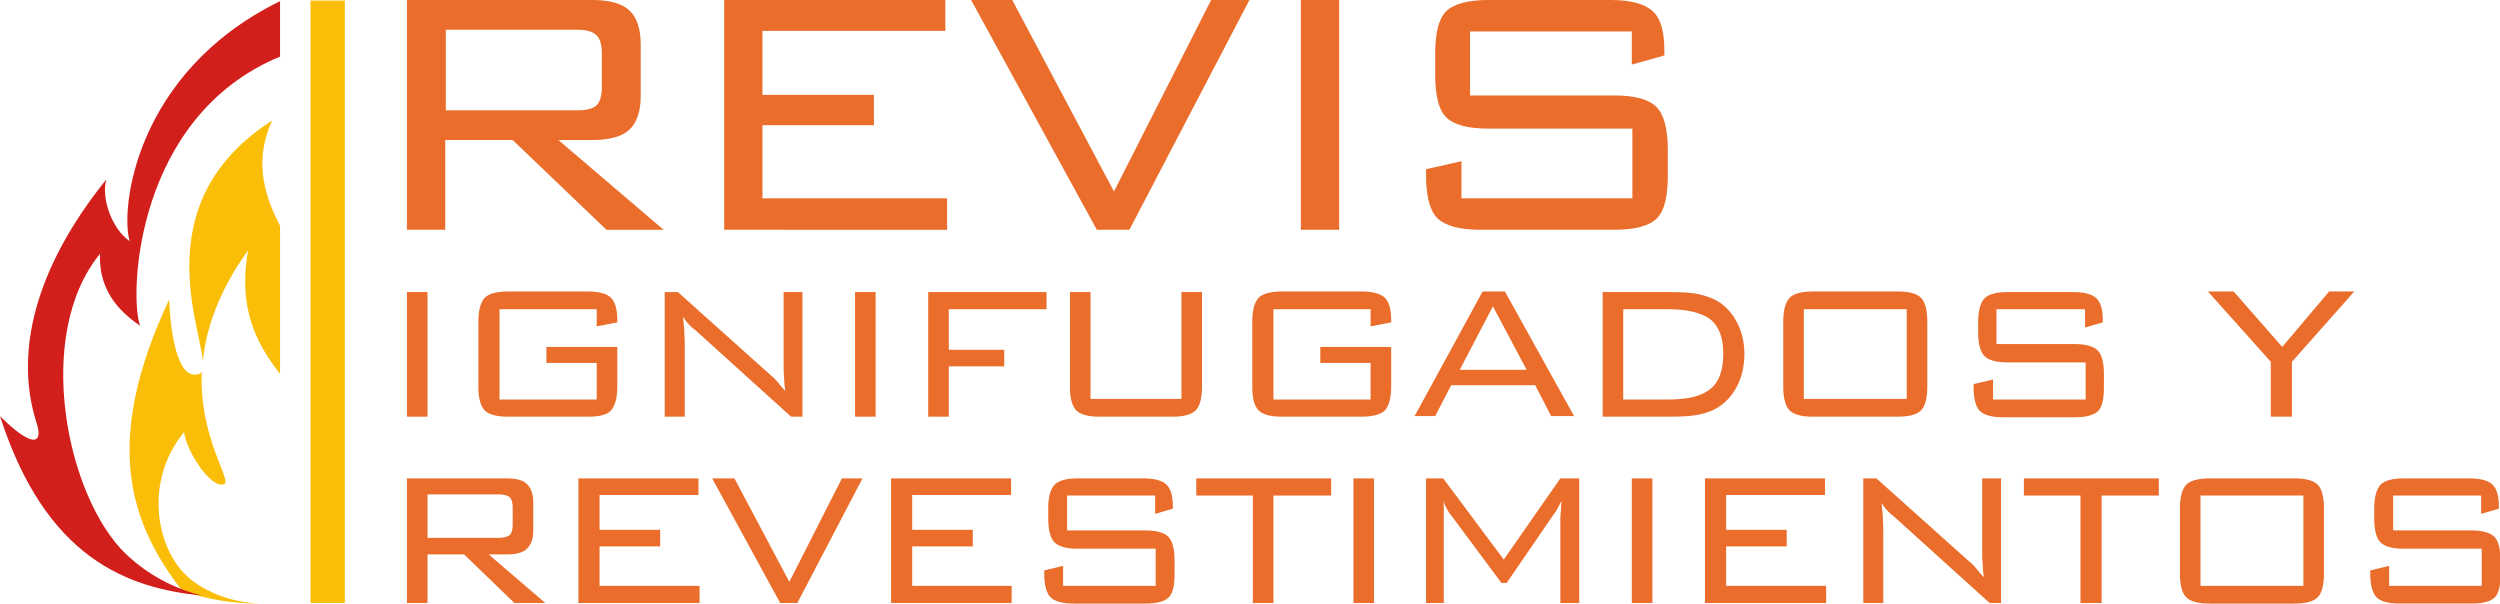
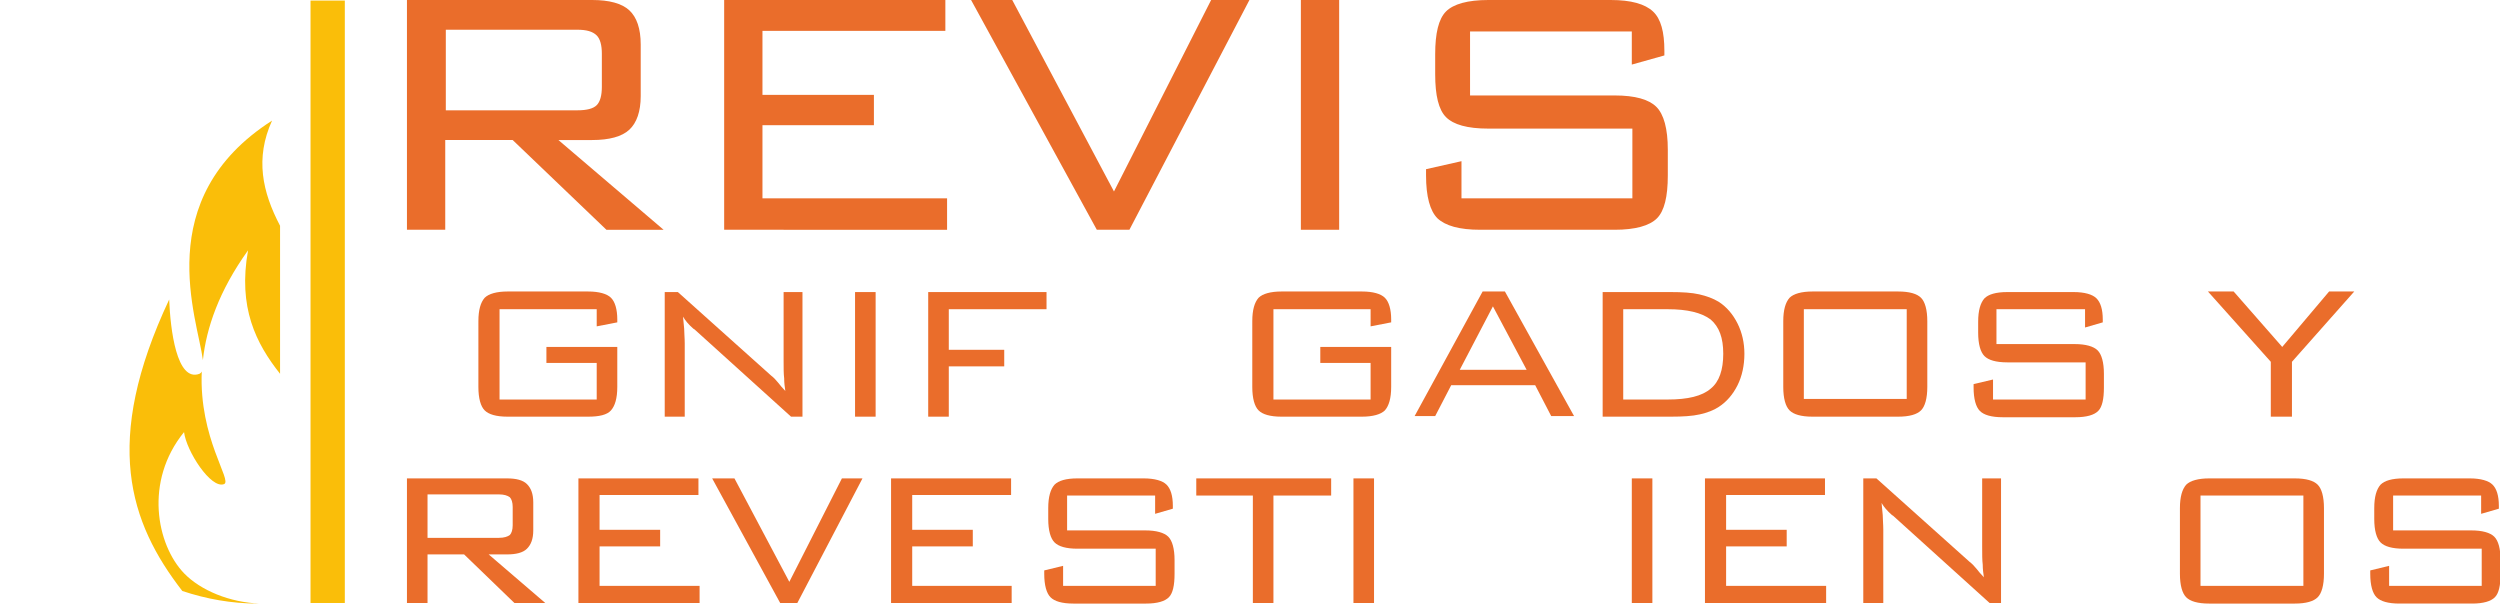
<svg xmlns="http://www.w3.org/2000/svg" version="1.1" x="0px" y="0px" viewBox="0 0 437.4 105.6" style="enable-background:new 0 0 437.4 105.6;" xml:space="preserve">
  <style type="text/css">
	.st0{fill:#EA6D2B;}
	.st1{fill:#FABE09;}
	.st2{fill:#D21F1B;}
</style>
  <g id="Capa_2">
</g>
  <g id="Capa_3">
</g>
  <g id="Capa_1">
    <g>
      <g>
        <g>
          <path class="st0" d="M71.2,40.2V0h32.4c3,0,5.2,0.6,6.5,1.8c1.3,1.2,2,3.2,2,6v9c0,2.7-0.7,4.7-2,5.9c-1.3,1.2-3.5,1.8-6.5,1.8      h-5.9l18.4,15.7h-10L89.7,24.5H77.9v15.7H71.2z M101,5.2h-23v14.1h23c1.7,0,2.8-0.3,3.4-0.9c0.6-0.6,0.9-1.7,0.9-3.2V9.4      c0-1.5-0.3-2.6-0.9-3.2C103.7,5.5,102.6,5.2,101,5.2z" />
          <path class="st0" d="M126.7,40.2V0h38.7v5.4h-32v11.2h19.5v5.3h-19.5v12.8h32.3v5.5H126.7z" />
          <path class="st0" d="M191.9,40.2L169.9,0h7.2l17.8,33.5l17-33.5h6.7l-21,40.2H191.9z" />
          <path class="st0" d="M227.6,40.2V0h6.7v40.2H227.6z" />
          <path class="st0" d="M285.6,5.5h-28.4v11.2h25.3c3.6,0,6,0.7,7.3,2c1.3,1.3,2,3.8,2,7.5v4.5c0,3.7-0.6,6.2-1.9,7.5      c-1.3,1.3-3.8,2-7.4,2H259c-3.7,0-6.1-0.7-7.5-2c-1.3-1.3-2-3.8-2-7.5v-1.1l6.2-1.4v6.5h29.9V22.5h-25.2c-3.7,0-6.1-0.7-7.4-2      c-1.3-1.3-1.9-3.8-1.9-7.5V9.5c0-3.7,0.6-6.2,1.9-7.5c1.3-1.3,3.8-2,7.4-2h21.4c3.6,0,6,0.7,7.4,2c1.4,1.3,2,3.6,2,6.9v0.8      l-5.7,1.6V5.5z" />
        </g>
      </g>
      <g>
-         <path class="st0" d="M71.2,72.8V51.1h3.6v21.8H71.2z" />
        <path class="st0" d="M104.4,54.1h-17v15.8h17v-6.4h-8.8v-2.8H108v7c0,2-0.4,3.3-1.1,4.1s-2.1,1.1-4,1.1H88.8c-2,0-3.3-0.4-4-1.1     c-0.7-0.7-1.1-2.1-1.1-4.1V56.2c0-2,0.4-3.3,1.1-4.1c0.7-0.7,2.1-1.1,4-1.1h14.1c1.9,0,3.3,0.4,4,1.1c0.7,0.7,1.1,2,1.1,3.8v0.5     l-3.6,0.7V54.1z" />
        <path class="st0" d="M116.3,72.8V51.1h2.3l16.3,14.6c0.4,0.3,0.8,0.7,1.2,1.2c0.4,0.5,0.8,1,1.3,1.5c-0.1-0.7-0.2-1.4-0.2-2.2     c-0.1-0.8-0.1-1.8-0.1-3.2V51.1h3.3v21.8h-2l-16.7-15.1c-0.1-0.1-0.2-0.2-0.4-0.3c-0.8-0.7-1.4-1.4-1.8-2.1     c0.1,0.7,0.1,1.4,0.2,2.1c0,0.7,0.1,1.6,0.1,2.6v12.8H116.3z" />
        <path class="st0" d="M149.6,72.8V51.1h3.6v21.8H149.6z" />
        <path class="st0" d="M162.4,72.8V51.1h20.7v3H166v7.1h9.7v2.9H166v8.8H162.4z" />
-         <path class="st0" d="M190.8,51.1v18.7h15.9V51.1h3.6v16.6c0,2-0.4,3.4-1.1,4.1c-0.7,0.7-2,1.1-4,1.1h-12.9c-2,0-3.3-0.4-4-1.1     c-0.7-0.7-1.1-2.1-1.1-4.1V51.1H190.8z" />
        <path class="st0" d="M239.8,54.1h-17v15.8h17v-6.4H231v-2.8h12.4v7c0,2-0.4,3.3-1.1,4.1c-0.7,0.7-2.1,1.1-4,1.1h-14.1     c-2,0-3.3-0.4-4-1.1c-0.7-0.7-1.1-2.1-1.1-4.1V56.2c0-2,0.4-3.3,1.1-4.1c0.7-0.7,2.1-1.1,4-1.1h14.1c1.9,0,3.3,0.4,4,1.1     c0.7,0.7,1.1,2,1.1,3.8v0.5l-3.6,0.7V54.1z" />
        <path class="st0" d="M247.5,72.8l11.9-21.8h3.9l12.1,21.8h-4l-2.8-5.4h-14.7l-2.8,5.4H247.5z M255.4,64.7h11.7l-5.9-11.1     L255.4,64.7z" />
        <path class="st0" d="M292.3,51.1c2,0,3.7,0.1,5,0.4c1.3,0.3,2.4,0.7,3.4,1.3c1.4,0.9,2.5,2.2,3.3,3.8c0.8,1.6,1.2,3.4,1.2,5.3     c0,2-0.4,3.9-1.2,5.5c-0.8,1.6-1.9,2.9-3.3,3.8c-0.9,0.6-2,1-3.3,1.3c-1.3,0.3-3,0.4-5,0.4h-12V51.1H292.3z M291.8,54.1h-7.8     v15.8h7.8c3.5,0,6-0.6,7.5-1.9c1.5-1.2,2.2-3.3,2.2-6.1c0-2.8-0.7-4.7-2.2-6C297.7,54.7,295.2,54.1,291.8,54.1z" />
        <path class="st0" d="M312,56.2c0-2,0.4-3.3,1.1-4.1c0.7-0.7,2.1-1.1,4-1.1h15c2,0,3.3,0.4,4,1.1c0.7,0.7,1.1,2.1,1.1,4.1v11.5     c0,2-0.4,3.4-1.1,4.1c-0.7,0.7-2,1.1-4,1.1h-15c-2,0-3.3-0.4-4-1.1c-0.7-0.7-1.1-2.1-1.1-4.1V56.2z M315.6,69.8h18V54.1h-18V69.8     z" />
        <path class="st0" d="M364.7,54.1h-15.4v6.1H363c1.9,0,3.3,0.4,4,1.1c0.7,0.7,1.1,2.1,1.1,4.1v2.4c0,2-0.3,3.4-1,4.1     c-0.7,0.7-2,1.1-4,1.1h-12.7c-2,0-3.3-0.4-4-1.1c-0.7-0.7-1.1-2.1-1.1-4.1v-0.6l3.4-0.8v3.5h16.2v-6.5h-13.7c-2,0-3.3-0.4-4-1.1     c-0.7-0.7-1.1-2.1-1.1-4.1v-1.9c0-2,0.4-3.3,1.1-4.1c0.7-0.7,2-1.1,4-1.1h11.6c1.9,0,3.3,0.4,4,1.1c0.7,0.7,1.1,1.9,1.1,3.7v0.5     l-3.1,0.9V54.1z" />
        <path class="st0" d="M397.3,72.8v-9.5l-11-12.3h4.5l8.5,9.7l8.2-9.7h4.4L401,63.3v9.6H397.3z" />
      </g>
      <g>
        <path class="st0" d="M71.2,105.5V83.7h17.5c1.6,0,2.8,0.3,3.5,1s1.1,1.7,1.1,3.2v4.9c0,1.5-0.4,2.5-1.1,3.2c-0.7,0.7-1.9,1-3.5,1     h-3.2l9.9,8.5h-5.4L81.2,97h-6.4v8.5H71.2z M87.3,86.5H74.8v7.6h12.5c0.9,0,1.5-0.2,1.9-0.5c0.3-0.3,0.5-0.9,0.5-1.7v-3.2     c0-0.8-0.2-1.4-0.5-1.7C88.8,86.7,88.2,86.5,87.3,86.5z" />
        <path class="st0" d="M101.2,105.5V83.7h21v2.9h-17.3v6.1h10.6v2.9h-10.6v6.9h17.5v3H101.2z" />
        <path class="st0" d="M136.5,105.5l-11.9-21.8h3.9l9.6,18.1l9.2-18.1h3.6l-11.4,21.8H136.5z" />
        <path class="st0" d="M155.9,105.5V83.7h21v2.9h-17.3v6.1h10.6v2.9h-10.6v6.9H177v3H155.9z" />
        <path class="st0" d="M202.1,86.7h-15.4v6.1h13.7c1.9,0,3.3,0.4,4,1.1c0.7,0.7,1.1,2.1,1.1,4.1v2.4c0,2-0.3,3.4-1,4.1     c-0.7,0.7-2,1.1-4,1.1h-12.7c-2,0-3.3-0.4-4-1.1c-0.7-0.7-1.1-2.1-1.1-4.1v-0.6L186,99v3.5h16.2v-6.5h-13.7c-2,0-3.3-0.4-4-1.1     c-0.7-0.7-1.1-2.1-1.1-4.1v-1.9c0-2,0.4-3.3,1.1-4.1c0.7-0.7,2-1.1,4-1.1h11.6c1.9,0,3.3,0.4,4,1.1c0.7,0.7,1.1,1.9,1.1,3.7v0.5     l-3.1,0.9V86.7z" />
        <path class="st0" d="M222.8,86.7v18.8h-3.6V86.7h-9.9v-3h23.6v3H222.8z" />
        <path class="st0" d="M236.8,105.5V83.7h3.6v21.8H236.8z" />
-         <path class="st0" d="M252.5,87.6c0.1,0.4,0.1,0.9,0.1,1.3c0,0.5,0,1.1,0,1.9v14.7h-3.1V83.7h3l10.6,14.2l9.9-14.2h3.3v21.8H273     V90.8c0-0.2,0-0.7,0.1-1.5c0-0.8,0.1-1.4,0.1-1.7c-0.3,0.6-0.5,1-0.7,1.4c-0.2,0.4-0.4,0.7-0.6,0.9l-8.3,12.1h-0.9L254,90.3     c0,0,0-0.1-0.1-0.1C253.2,89.3,252.8,88.4,252.5,87.6z" />
        <path class="st0" d="M285.5,105.5V83.7h3.6v21.8H285.5z" />
        <path class="st0" d="M298.3,105.5V83.7h21v2.9H302v6.1h10.6v2.9H302v6.9h17.5v3H298.3z" />
        <path class="st0" d="M326,105.5V83.7h2.3l16.3,14.6c0.4,0.3,0.8,0.7,1.2,1.2c0.4,0.5,0.8,1,1.3,1.5c-0.1-0.7-0.2-1.4-0.2-2.2     c-0.1-0.8-0.1-1.8-0.1-3.2V83.7h3.3v21.8h-2l-16.7-15.1c-0.1-0.1-0.2-0.2-0.4-0.3c-0.8-0.7-1.4-1.4-1.8-2.1     c0.1,0.7,0.1,1.4,0.2,2.1c0,0.7,0.1,1.6,0.1,2.6v12.8H326z" />
-         <path class="st0" d="M367.7,86.7v18.8H364V86.7h-9.9v-3h23.6v3H367.7z" />
        <path class="st0" d="M381.4,88.9c0-2,0.4-3.3,1.1-4.1c0.7-0.7,2.1-1.1,4-1.1h15c2,0,3.3,0.4,4,1.1c0.7,0.7,1.1,2.1,1.1,4.1v11.5     c0,2-0.4,3.4-1.1,4.1c-0.7,0.7-2,1.1-4,1.1h-15c-2,0-3.3-0.4-4-1.1c-0.7-0.7-1.1-2.1-1.1-4.1V88.9z M385,102.5h18V86.7h-18V102.5     z" />
        <path class="st0" d="M434.1,86.7h-15.4v6.1h13.7c1.9,0,3.3,0.4,4,1.1s1.1,2.1,1.1,4.1v2.4c0,2-0.3,3.4-1,4.1     c-0.7,0.7-2,1.1-4,1.1h-12.7c-2,0-3.3-0.4-4-1.1c-0.7-0.7-1.1-2.1-1.1-4.1v-0.6L418,99v3.5h16.2v-6.5h-13.7c-2,0-3.3-0.4-4-1.1     c-0.7-0.7-1.1-2.1-1.1-4.1v-1.9c0-2,0.4-3.3,1.1-4.1c0.7-0.7,2-1.1,4-1.1h11.6c1.9,0,3.3,0.4,4,1.1c0.7,0.7,1.1,1.9,1.1,3.7v0.5     l-3.1,0.9V86.7z" />
      </g>
      <rect x="4.6" y="49.8" transform="matrix(6.123234e-17 -1 1 6.123234e-17 4.529 110.099)" class="st1" width="105.4" height="6" />
      <g>
        <path class="st1" d="M32.2,100.3c-4.8-5-7-16.1,0-24.7c0.4,3.3,4.7,10,7,9.1c1.5-0.6-4.4-8-3.9-19.7c-0.1,0.2-0.2,0.3-0.4,0.4     c-4,1.5-5.1-7.8-5.3-13c-11.7,24.9-7,39,2.3,51c4.2,1.4,8.6,2.2,13.2,2.2c0.1,0,0.2,0,0.3,0C40.2,105.4,35.1,103.3,32.2,100.3z" />
        <g>
          <path class="st1" d="M49,65.4V39.5c-3.1-5.9-4.4-11.8-1.4-18.4C26.2,34.8,34.6,55.8,35.5,63c0.6-5.6,2.8-12.1,7.9-19.2      C41.6,53.8,44.8,60.1,49,65.4z" />
          <path class="st1" d="M49,105.3c-0.1,0-0.1,0-0.2,0C48.9,105.3,48.9,105.3,49,105.3L49,105.3z" />
        </g>
-         <path class="st2" d="M49,9.9V0.2C23.5,12.7,21,36.8,22.7,42.2c-3.2-2.2-5-7.6-4.1-10.8C6,47,2.5,61.9,6.4,74     c1.2,3.7-0.7,4.5-6.4-1.2c8,24.9,22.3,30.1,35.3,31.4c-4.7-1.2-9.3-3.5-13.3-7.3C11.7,87,5.8,58.7,17.5,44.4     c-0.3,7.3,4.5,10.8,7,12.6C22.6,51.7,23.6,20.4,49,9.9z" />
      </g>
    </g>
  </g>
</svg>